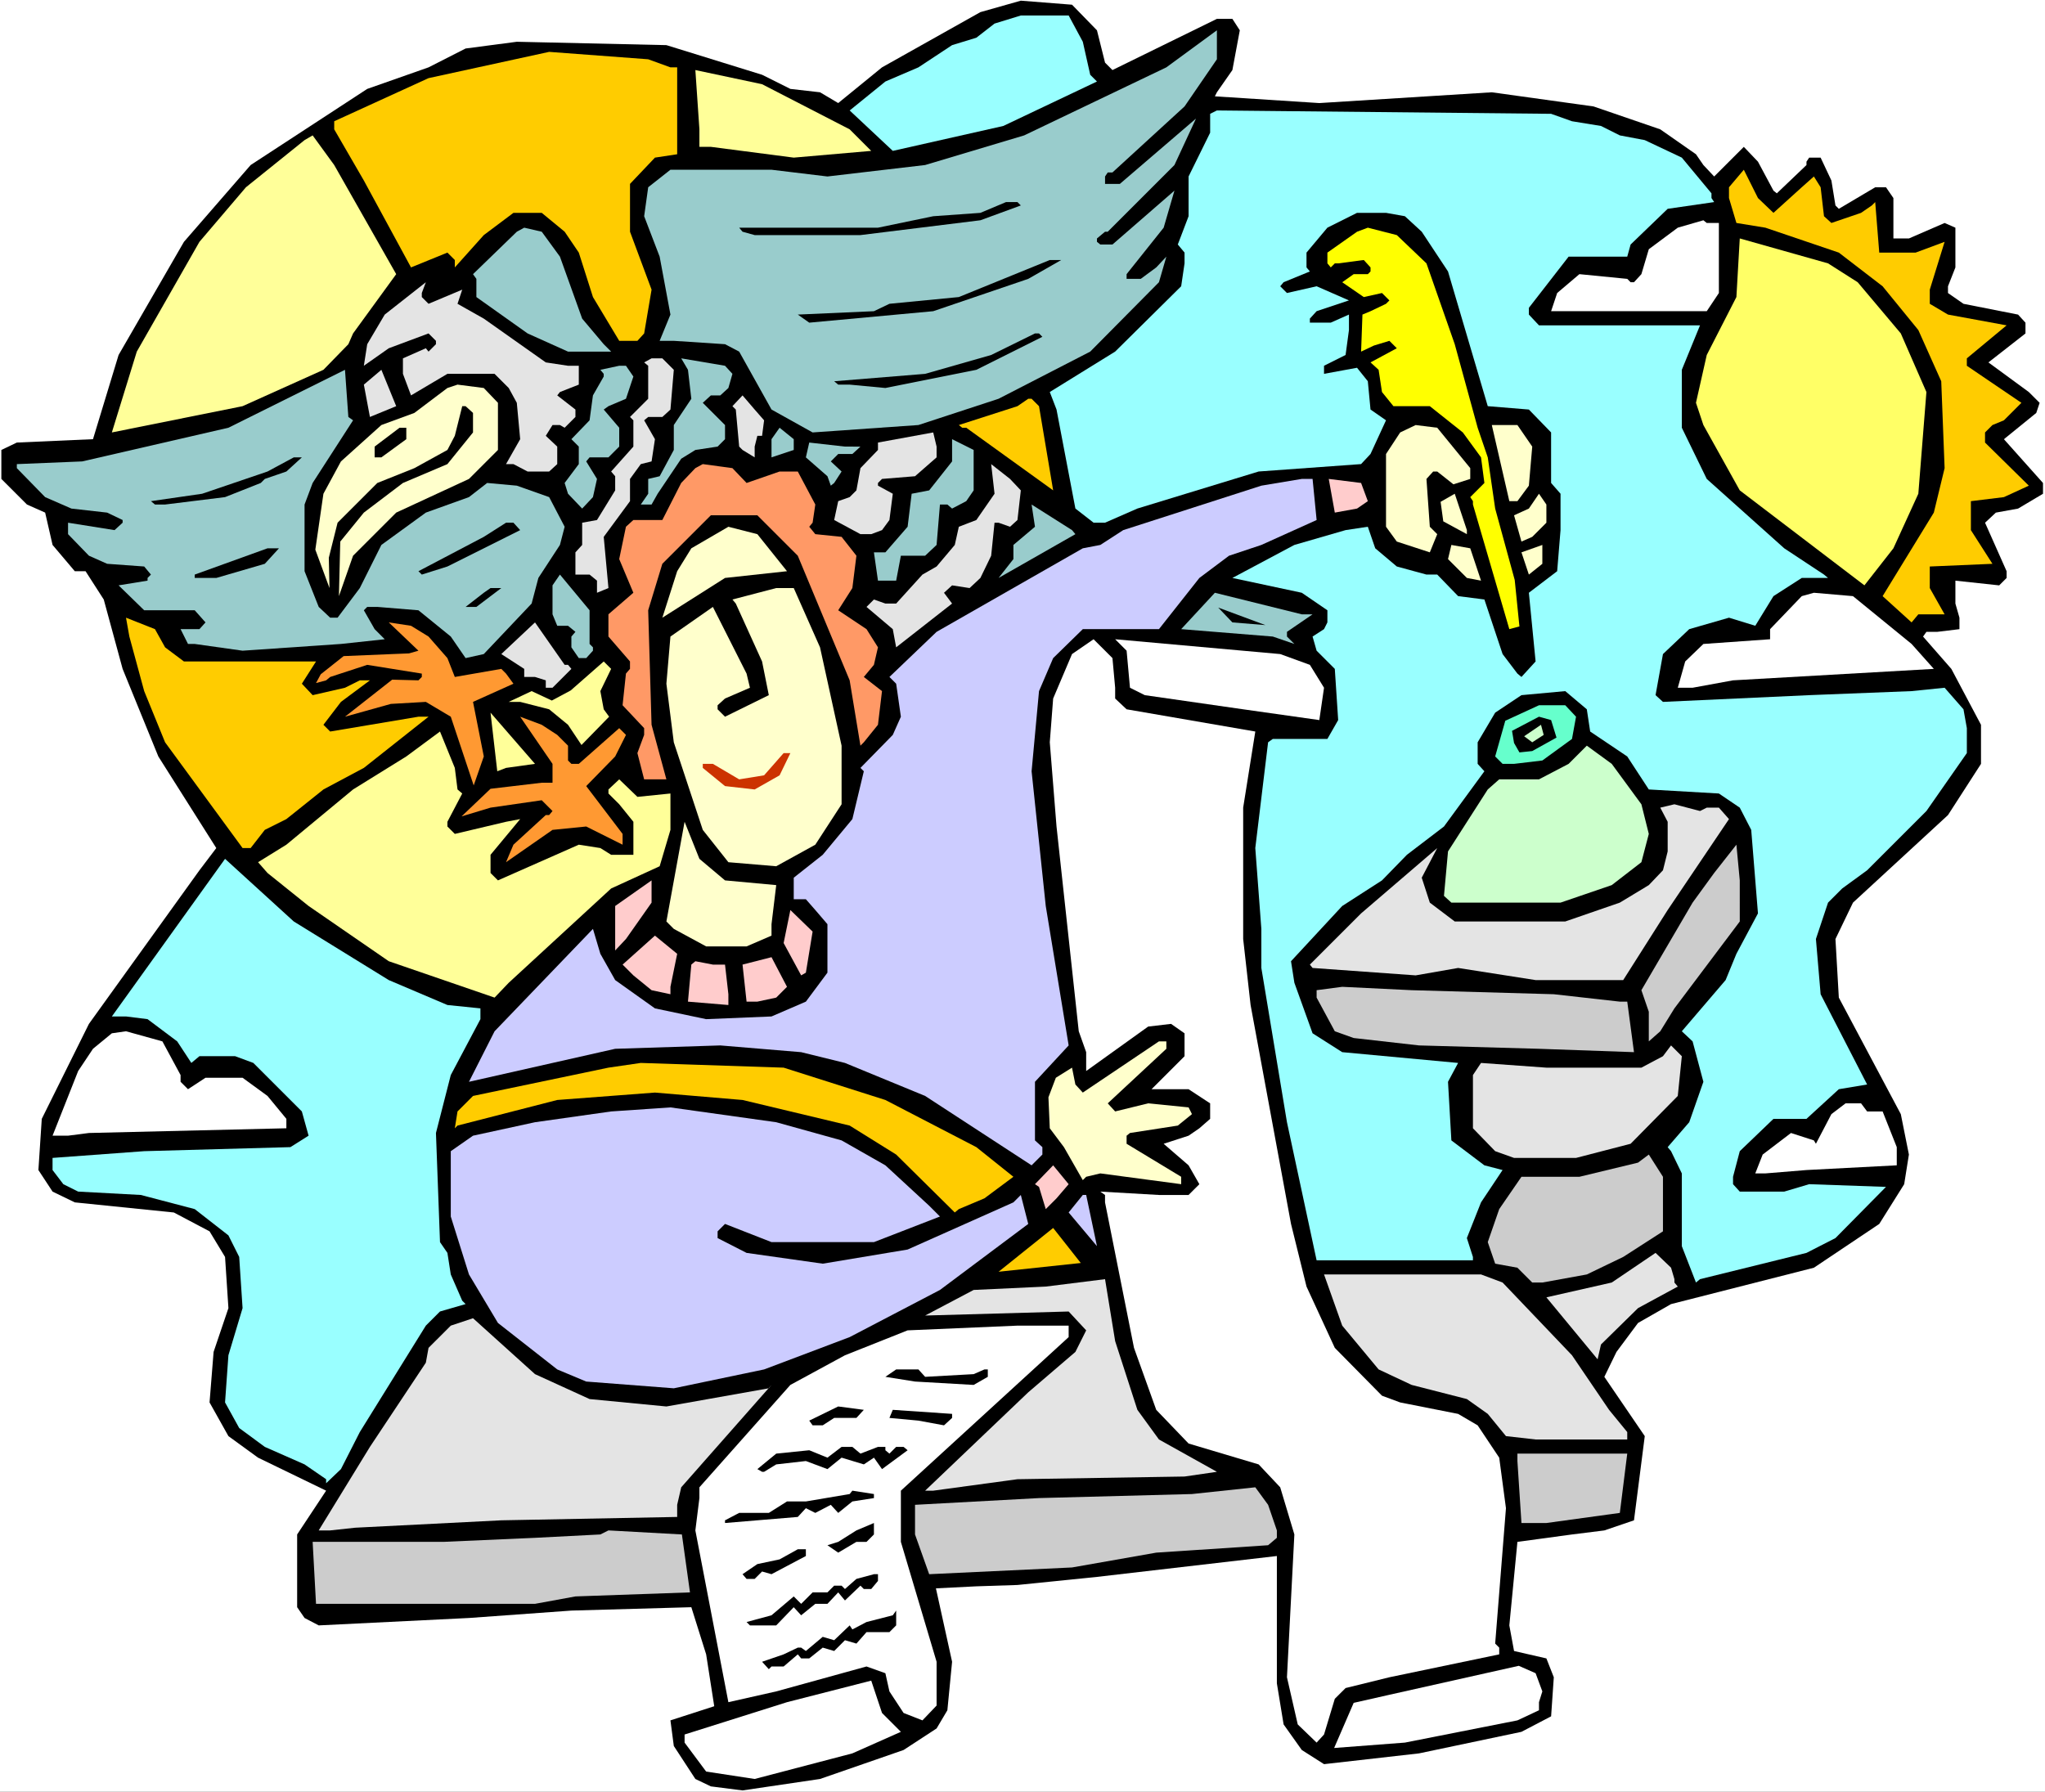
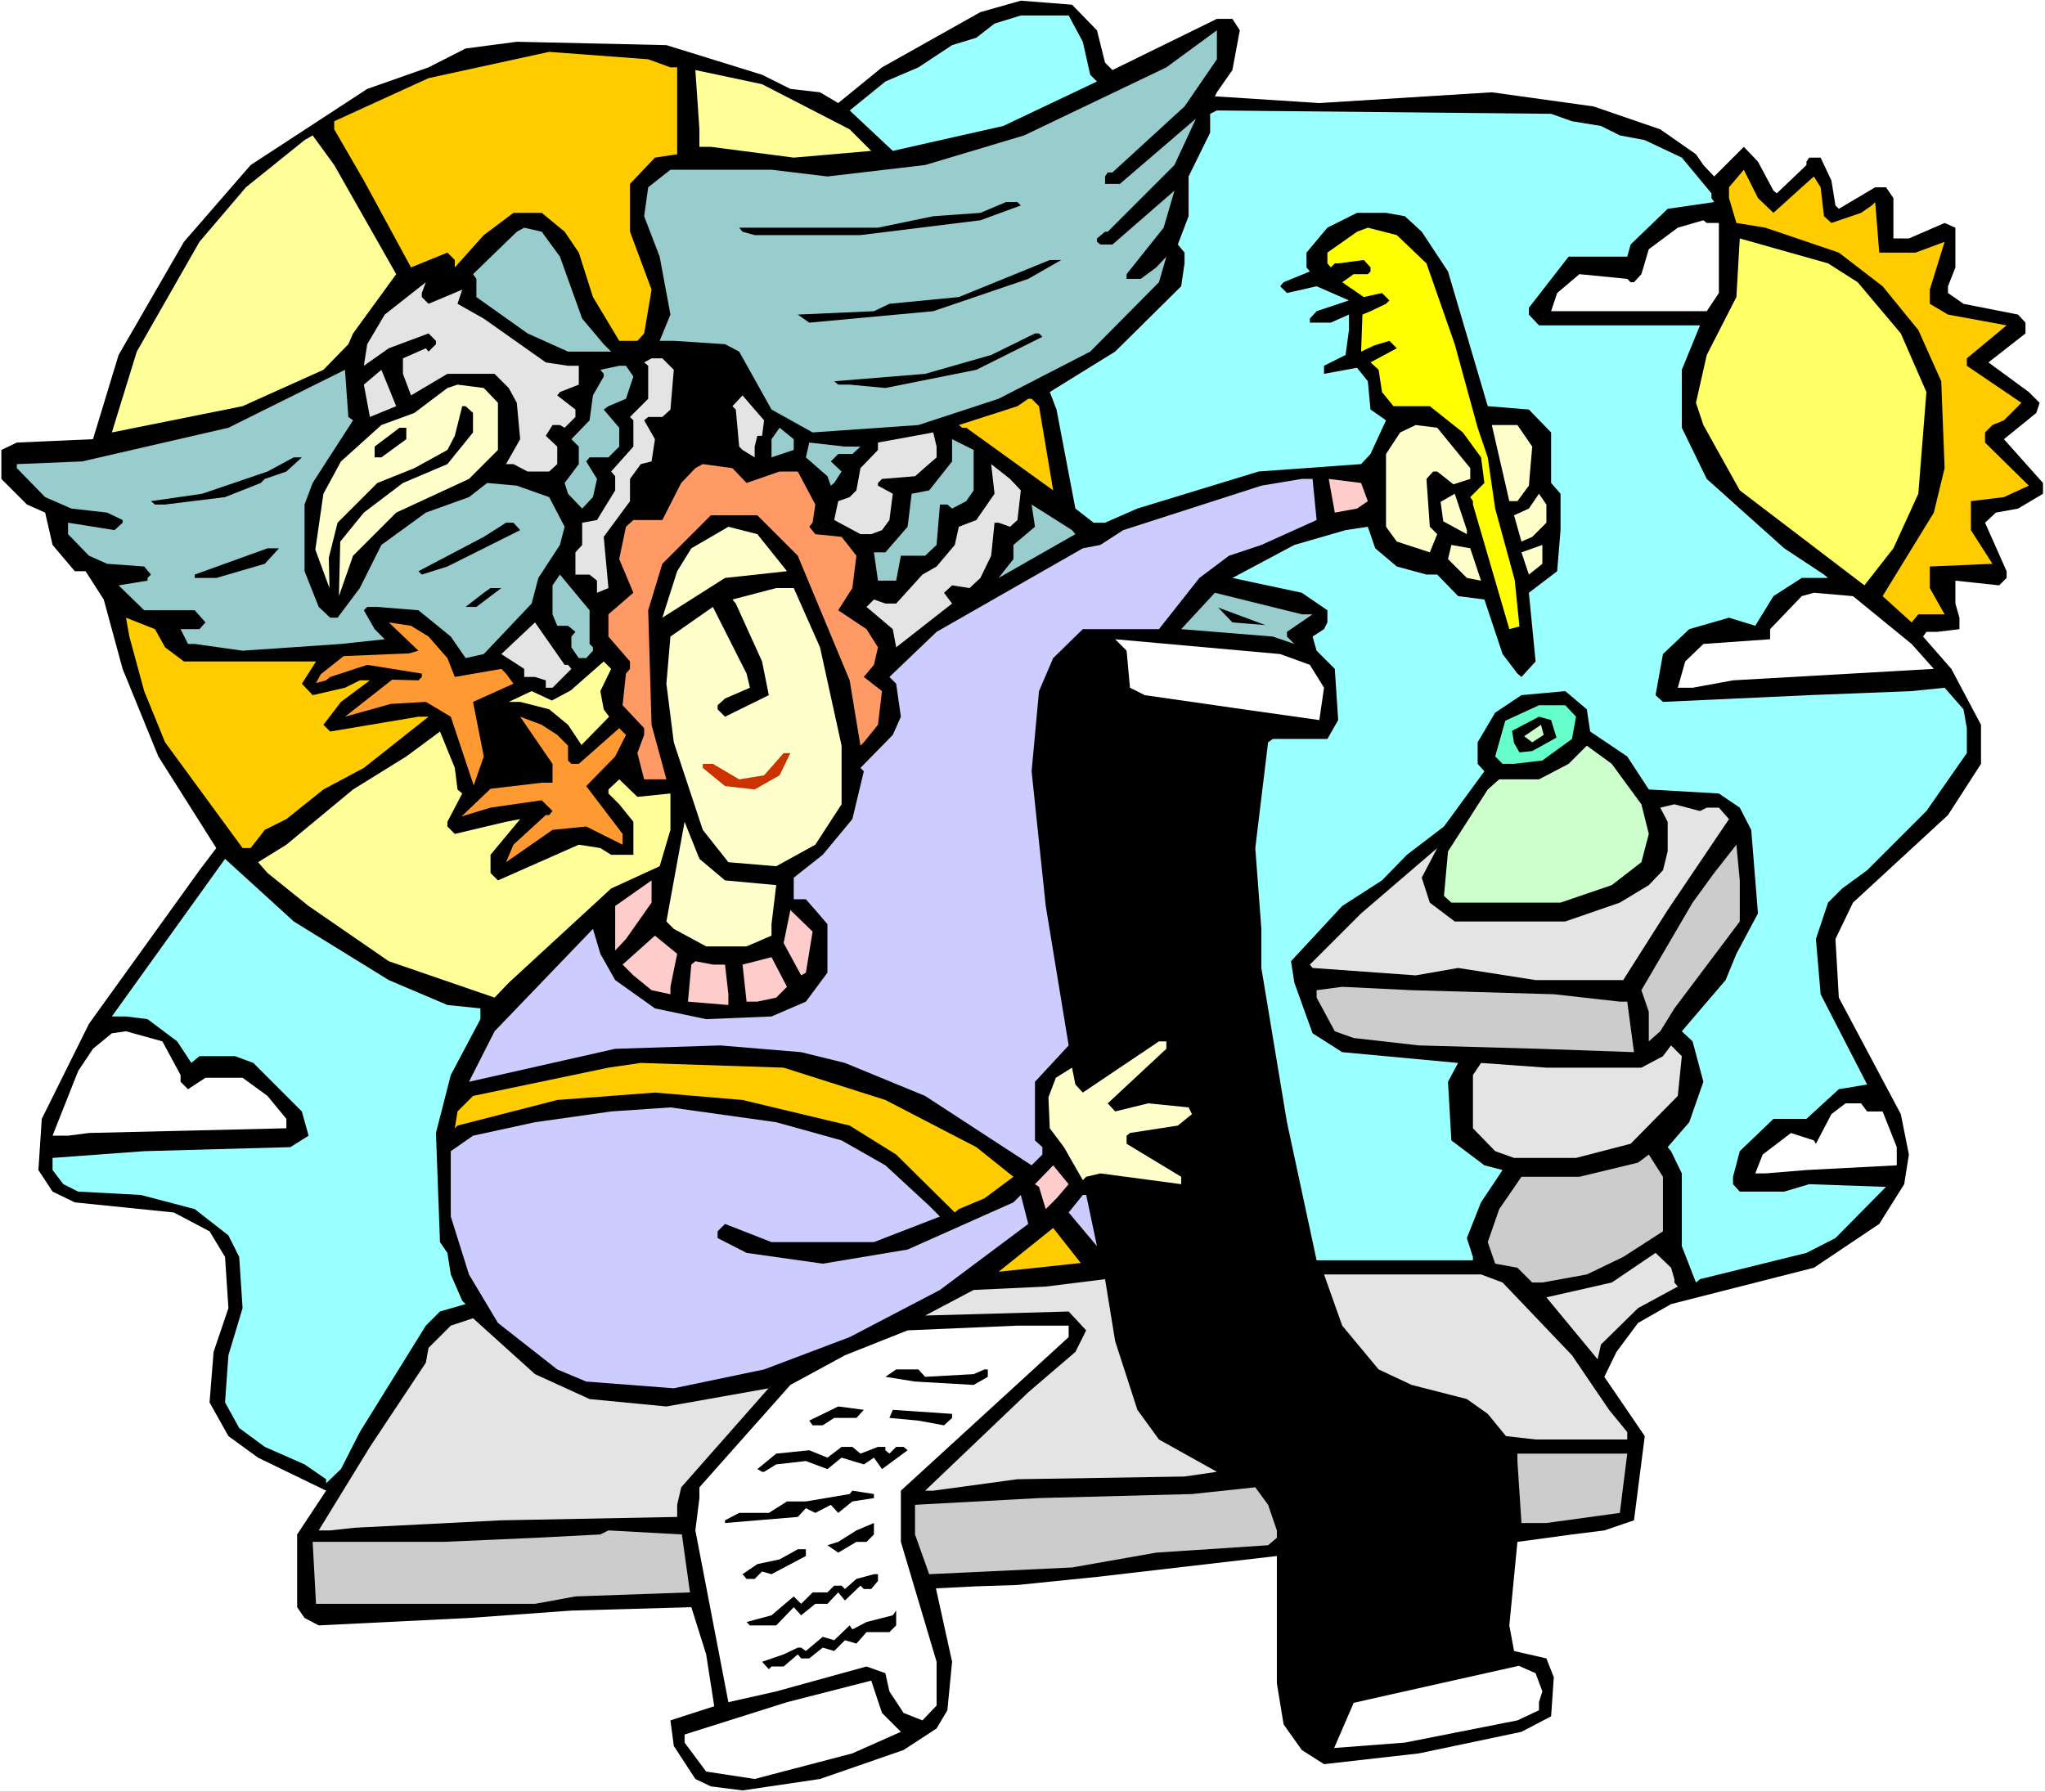
<svg xmlns="http://www.w3.org/2000/svg" xmlns:ns1="http://sodipodi.sourceforge.net/DTD/sodipodi-0.dtd" xmlns:ns2="http://www.inkscape.org/namespaces/inkscape" version="1.0" width="129.766mm" height="113.712mm" id="svg104" ns1:docname="John 14.wmf">
  <rect width="100%" height="100%" fill="#333333" stroke="none" />
  <ns1:namedview id="namedview104" pagecolor="#ffffff" bordercolor="#000000" borderopacity="0.25" ns2:showpageshadow="2" ns2:pageopacity="0.0" ns2:pagecheckerboard="0" ns2:deskcolor="#d1d1d1" ns2:document-units="mm" />
  <defs id="defs1">
    <pattern id="WMFhbasepattern" patternUnits="userSpaceOnUse" width="6" height="6" x="0" y="0" />
  </defs>
  <path style="fill:#ffffff;fill-opacity:1;fill-rule:evenodd;stroke:none" d="M 0,429.779 H 490.455 V 0 H 0 Z" id="path1" />
  <path style="fill:#000000;fill-opacity:1;fill-rule:evenodd;stroke:none" d="m 263.084,7.271 1.939,7.755 1.778,1.777 25.048,-12.279 h 3.717 l 1.778,2.747 -1.778,9.533 -3.717,5.332 -0.485,0.969 25.048,1.616 41.37,-2.585 24.402,3.393 15.998,5.493 8.565,5.978 1.778,2.585 2.586,2.747 7.11,-7.109 3.394,3.555 3.717,6.948 0.808,0.646 7.11,-6.786 v -0.808 l 0.646,-0.969 h 2.747 l 2.586,5.493 0.97,5.978 0.808,0.808 8.726,-5.17 h 2.586 l 1.778,2.585 v 9.694 h 3.717 l 8.565,-3.716 2.586,1.131 v 9.533 l -1.778,4.524 v 1.616 l 3.717,2.585 13.09,2.585 1.778,1.939 v 2.585 l -8.888,6.948 9.696,7.109 2.586,2.585 -0.808,2.424 -7.757,6.301 9.373,10.502 v 2.585 l -5.979,3.555 -5.333,0.969 -2.586,2.424 5.171,11.633 v 1.616 l -1.778,1.777 -10.504,-1.131 v 5.493 l 0.97,3.393 v 2.747 l -5.333,0.646 h -2.586 l -0.808,1.131 6.787,7.755 7.11,13.41 v 9.371 l -7.918,12.279 -22.786,21.004 -4.202,8.725 0.808,14.057 14.867,27.952 1.939,9.694 -1.131,7.109 -5.979,9.533 -15.675,10.502 -34.259,8.725 -7.918,4.524 -5.171,6.948 -2.909,5.978 9.696,14.218 -2.586,20.196 -7.11,2.424 -7.757,0.969 -13.09,1.777 -1.939,20.035 1.131,6.14 7.757,1.777 1.778,4.524 -0.646,9.371 -7.11,3.716 -24.563,5.17 -22.786,2.585 -5.333,-3.393 -4.363,-6.14 -1.616,-9.856 v -30.537 l -43.147,5.009 -19.069,1.939 -9.858,0.323 -9.696,0.485 3.878,17.611 -1.131,11.633 -2.586,4.362 -7.918,5.17 -20.038,6.948 -18.584,2.747 -7.595,-0.969 -3.717,-1.777 -5.171,-7.917 -0.808,-6.14 10.504,-3.393 -1.939,-12.441 -3.555,-11.31 -28.765,0.808 -24.563,1.777 -36.037,1.777 -3.394,-1.777 -1.778,-2.585 v -17.45 l 6.949,-10.502 -16.322,-7.917 -7.11,-5.17 -4.525,-8.079 0.97,-12.118 3.555,-10.502 -0.808,-12.279 -3.717,-6.14 -8.565,-4.524 -23.755,-2.424 -5.333,-2.585 -3.394,-5.17 0.808,-12.279 11.312,-22.782 26.502,-36.838 4.04,-5.332 -13.898,-21.974 -8.565,-21.004 -4.525,-16.642 -4.363,-6.786 H 17.938 l -5.333,-6.301 -1.778,-7.755 -4.363,-1.939 -6.141,-6.14 v -6.948 L 4.04,106.152 22.301,105.344 28.442,85.148 44.117,58.004 60.115,39.585 88.072,21.327 l 14.706,-5.17 8.888,-4.524 12.282,-1.616 35.875,0.808 22.947,7.109 6.787,3.393 7.11,0.808 4.363,2.585 10.504,-8.563 23.594,-13.249 9.696,-2.747 12.282,0.969 z" id="path2" />
  <path style="fill:#99ffff;fill-opacity:1;fill-rule:evenodd;stroke:none" d="m 259.691,10.017 1.778,7.917 1.616,1.616 -22.462,10.664 -26.502,5.978 -10.342,-9.694 8.565,-6.948 7.918,-3.393 8.08,-5.332 5.818,-1.777 4.363,-3.393 6.302,-1.939 h 11.474 z" id="path3" />
  <path style="fill:#99cccc;fill-opacity:1;fill-rule:evenodd;stroke:none" d="M 284.092,25.528 266.801,41.362 h -1.131 l -0.646,0.969 V 44.109 h 3.555 l 18.261,-15.672 -5.171,11.148 -15.998,15.996 h -0.646 l -1.939,1.616 v 0.808 l 0.808,0.646 h 2.909 l 14.867,-12.926 -2.586,8.886 -8.888,11.148 v 1.131 h 3.394 l 3.717,-2.747 2.424,-2.585 -1.778,6.14 -16.483,16.642 -21.978,11.31 -19.23,6.301 -25.371,1.777 -9.858,-5.493 -7.757,-13.895 -3.394,-1.777 -12.282,-0.808 h -3.394 l 2.586,-6.301 -2.586,-13.895 -3.717,-9.694 0.97,-6.948 5.333,-4.201 h 24.24 l 13.413,1.616 23.432,-2.747 23.755,-7.109 34.098,-16.319 12.12,-8.886 v 6.948 z" id="path4" />
  <path style="fill:#ffcc00;fill-opacity:1;fill-rule:evenodd;stroke:none" d="m 160.792,16.157 h 1.616 v 20.843 l -5.333,0.808 -5.979,6.301 v 11.472 l 5.171,13.895 -1.778,10.502 -1.616,1.777 h -4.363 l -6.302,-10.502 -3.394,-10.664 -3.394,-5.009 -5.494,-4.524 h -6.787 l -7.11,5.332 -6.949,7.755 V 62.366 l -1.778,-1.777 -8.726,3.555 -11.312,-20.843 -7.11,-12.279 v -1.939 l 22.624,-10.341 28.926,-6.301 23.755,1.777 z" id="path5" />
  <path style="fill:#ffff99;fill-opacity:1;fill-rule:evenodd;stroke:none" d="m 203.777,31.022 5.171,5.17 -18.584,1.616 -19.877,-2.585 h -2.747 v -4.201 l -0.97,-14.218 15.998,3.393 z" id="path6" />
  <path style="fill:#99ffff;fill-opacity:1;fill-rule:evenodd;stroke:none" d="m 377.012,29.083 6.949,1.131 4.525,2.262 5.979,1.131 8.888,4.201 7.11,8.563 v 1.131 l 0.646,0.969 -11.15,1.616 -8.888,8.563 -0.808,2.908 h -14.059 l -9.534,12.279 v 1.616 l 2.424,2.585 h 38.622 l -4.363,10.664 v 13.895 l 5.979,12.279 18.584,16.642 9.534,6.301 0.97,0.808 h -6.302 l -6.787,4.362 -4.363,7.109 -6.302,-1.939 -9.534,2.747 -6.302,5.978 -1.778,9.856 1.778,1.616 35.067,-1.616 24.563,-0.969 7.918,-0.808 4.525,5.17 0.808,4.524 v 5.978 l -9.696,13.895 -14.221,14.218 -5.979,4.362 -3.394,3.393 -2.909,8.725 1.131,13.249 11.15,21.651 1.939,1.939 -1.939,-1.939 -6.787,1.131 -7.757,7.109 h -7.918 l -8.08,7.755 -1.616,6.14 v 1.777 l 1.616,1.777 h 10.666 l 5.979,-1.777 18.422,0.646 -12.12,12.279 -6.949,3.555 -25.533,6.301 -0.97,0.808 -3.394,-8.725 v -17.45 l -2.586,-5.332 -0.808,-0.969 5.171,-5.978 3.394,-9.694 -2.586,-9.694 -2.586,-2.424 10.504,-12.279 2.586,-6.301 5.171,-9.694 -1.616,-20.035 -2.747,-5.332 -5.01,-3.393 -16.806,-0.969 -5.171,-7.917 -8.888,-5.978 -0.808,-5.332 -5.171,-4.362 -10.504,0.969 -6.302,4.201 -4.202,7.109 v 5.17 l 1.616,1.777 -9.696,13.249 -8.888,6.786 -5.979,6.14 -9.534,6.14 -12.282,13.249 0.808,5.17 4.363,12.118 7.11,4.524 27.795,2.585 -2.424,4.524 0.808,14.057 7.918,5.978 4.363,1.131 -5.171,7.755 -3.394,8.563 1.454,4.524 v 0.808 h -37.491 l -7.11,-33.122 -6.141,-37 v -9.371 l -1.454,-19.389 3.07,-25.367 1.131,-0.808 h 13.09 l 2.586,-4.524 -0.808,-12.279 -4.363,-4.362 -0.97,-3.393 2.747,-1.777 0.808,-1.616 v -2.908 l -6.141,-4.201 -16.645,-3.555 14.867,-7.917 12.282,-3.555 5.333,-0.808 1.778,5.17 5.171,4.362 7.11,1.939 h 2.586 l 5.01,5.17 6.302,0.808 4.363,13.087 3.555,4.686 0.97,0.808 3.394,-3.716 -1.616,-16.48 6.787,-5.17 0.808,-9.856 v -8.725 l -2.262,-2.585 v -12.118 l -5.333,-5.493 -9.858,-0.808 -9.534,-32.314 -6.302,-9.533 -4.04,-3.716 -4.525,-0.808 h -6.949 l -7.11,3.555 -5.01,5.978 v 3.555 l 0.808,0.969 -6.302,2.585 -0.808,0.969 1.616,1.616 7.11,-1.616 7.757,3.393 -7.757,2.585 -1.616,1.777 v 0.969 h 5.01 l 4.363,-1.939 v 3.716 l -0.808,5.978 -5.171,2.585 v 1.939 l 7.918,-1.454 2.586,3.231 0.646,6.786 3.717,2.585 -3.717,8.079 -2.262,2.424 -24.563,1.777 -29.088,8.886 -7.757,3.393 h -2.747 l -4.363,-3.393 -4.525,-23.751 -1.616,-4.201 15.675,-9.694 15.837,-15.672 0.808,-5.493 v -2.585 l -1.616,-1.939 2.586,-6.786 v -9.533 l 5.171,-10.502 v -4.524 l 1.616,-0.808 80.154,0.808 z" id="path7" />
  <path style="fill:#ffff99;fill-opacity:1;fill-rule:evenodd;stroke:none" d="M 95.021,65.759 84.678,79.978 83.547,82.563 77.568,88.703 58.176,97.427 26.826,103.729 32.805,84.34 47.834,58.004 58.984,44.917 73.043,33.607 l 1.939,-1.131 5.171,7.109 z" id="path8" />
  <path style="fill:#ffcc00;fill-opacity:1;fill-rule:evenodd;stroke:none" d="m 425.331,51.056 6.787,-6.14 2.909,-2.585 1.616,2.585 0.808,6.948 1.778,1.616 7.11,-2.424 2.586,-1.777 0.808,-0.808 0.97,12.118 h 8.726 l 6.949,-2.585 -3.555,11.472 v 3.393 l 4.363,2.585 14.059,2.585 -8.565,7.109 -0.97,0.808 v 1.777 l 13.09,8.886 -4.202,4.201 -2.747,1.131 -1.778,1.777 v 2.424 l 10.504,10.341 -5.979,2.747 -7.918,0.969 v 6.948 l 5.171,8.079 -15.029,0.646 v 5.17 l 3.555,6.301 h -6.302 l -1.616,1.939 -6.949,-6.301 12.282,-20.035 2.586,-10.664 -0.808,-20.843 -5.494,-12.279 -8.565,-10.502 -10.504,-8.079 -17.614,-5.978 -6.949,-1.131 -1.778,-5.978 v -2.585 l 3.555,-4.201 3.394,6.786 z" id="path9" />
  <path style="fill:#000000;fill-opacity:1;fill-rule:evenodd;stroke:none" d="m 244.824,49.279 -9.696,3.555 -28.765,3.555 H 180.992 l -2.909,-0.808 -0.808,-0.969 h 33.29 l 13.251,-2.747 11.312,-0.808 6.141,-2.585 h 2.747 z" id="path10" />
  <path style="fill:#ffffff;fill-opacity:1;fill-rule:evenodd;stroke:none" d="m 412.241,53.48 v 16.803 l -2.909,4.362 h -37.33 l 1.454,-4.362 5.333,-4.524 11.474,1.131 0.808,0.808 h 0.808 l 1.778,-1.939 1.778,-5.978 6.949,-5.17 6.141,-1.777 0.808,0.646 z" id="path11" />
  <path style="fill:#99cccc;fill-opacity:1;fill-rule:evenodd;stroke:none" d="m 134.289,61.559 5.333,14.865 5.171,6.14 1.778,1.777 h -10.342 l -9.696,-4.362 -12.282,-8.725 v -4.362 l -0.808,-1.131 10.504,-10.179 1.778,-0.969 4.202,0.969 z" id="path12" />
  <path style="fill:#ffff00;fill-opacity:1;fill-rule:evenodd;stroke:none" d="m 342.107,63.174 6.787,19.389 5.494,20.035 2.424,7.109 1.778,12.279 4.686,17.127 1.131,11.148 -2.424,0.646 -8.726,-29.891 v -0.808 l -0.646,-0.969 3.394,-3.393 -0.808,-6.14 -4.363,-5.978 -7.918,-6.301 h -8.726 l -2.747,-3.393 -0.808,-5.332 -1.939,-1.777 6.302,-3.393 -1.778,-1.777 -3.717,1.131 -3.07,1.454 0.323,-8.886 1.939,-0.808 3.717,-1.777 0.808,-0.808 -1.778,-1.777 -4.363,0.969 -5.171,-3.555 2.747,-1.939 h 3.394 l 0.646,-0.646 v -0.969 l -1.616,-1.777 -6.141,0.808 h -0.808 l -0.97,0.969 -0.808,-0.969 v -2.585 l 7.11,-5.009 2.586,-0.969 6.949,1.777 z" id="path13" />
  <path style="fill:#ffff66;fill-opacity:1;fill-rule:evenodd;stroke:none" d="m 445.531,67.698 10.342,12.279 6.141,14.057 -1.939,24.397 -5.979,13.087 -6.949,8.886 -29.896,-22.782 -8.726,-15.672 -1.778,-5.332 2.586,-11.472 7.11,-13.895 0.808,-14.057 21.17,5.978 z" id="path14" />
  <path style="fill:#000000;fill-opacity:1;fill-rule:evenodd;stroke:none" d="m 246.601,66.89 -22.786,7.755 -29.734,2.747 -2.747,-1.939 18.261,-0.808 3.717,-1.777 16.645,-1.616 21.816,-8.886 h 2.747 z" id="path15" />
  <path style="fill:#e4e4e4;fill-opacity:1;fill-rule:evenodd;stroke:none" d="m 101.161,71.253 1.616,1.616 8.08,-3.393 -1.131,3.393 6.302,3.555 14.867,10.502 5.333,0.808 h 2.586 v 4.524 l -4.525,1.777 -0.646,0.808 4.363,3.393 v 1.777 l -2.586,2.585 -1.131,-0.646 h -1.778 l -1.616,2.585 2.747,2.585 v 4.201 l -1.939,1.777 h -5.171 l -3.394,-1.777 h -1.778 l 3.394,-5.978 -0.808,-8.725 -1.939,-3.555 -3.394,-3.393 h -11.312 l -8.726,5.17 -1.939,-5.17 v -3.716 l 5.494,-2.424 0.646,0.808 1.778,-1.777 v -0.808 l -1.778,-1.777 -9.534,3.555 -5.979,4.201 0.808,-5.17 4.202,-7.109 9.858,-7.755 -0.97,2.585 z" id="path16" />
  <path style="fill:#000000;fill-opacity:1;fill-rule:evenodd;stroke:none" d="m 249.995,80.786 -15.837,7.917 -21.816,4.362 -8.565,-0.808 h -2.747 l -0.97,-0.808 21.816,-1.777 15.837,-4.524 10.504,-5.17 h 0.97 z" id="path17" />
  <path style="fill:#e4e4e4;fill-opacity:1;fill-rule:evenodd;stroke:none" d="m 161.6,88.703 -0.808,9.533 -1.939,1.777 h -3.394 l -0.97,0.808 2.586,4.524 -0.808,5.332 -2.586,0.646 -2.586,3.555 v 5.332 l -6.302,8.563 1.131,12.279 -2.747,1.131 v -2.908 l -1.778,-1.454 h -3.394 v -5.332 l 1.616,-1.777 v -5.332 l 3.555,-0.646 4.363,-7.109 v -3.393 l -0.97,-1.131 5.333,-5.978 v -6.301 l -0.808,-0.808 4.363,-4.362 v -7.917 l -0.97,-0.808 1.778,-0.969 h 2.586 z" id="path18" />
-   <path style="fill:#99cccc;fill-opacity:1;fill-rule:evenodd;stroke:none" d="m 175.659,89.672 -0.97,3.393 -1.939,1.777 h -2.262 l -1.939,1.777 5.333,5.332 v 3.393 l -1.778,1.777 -5.333,0.808 -3.394,2.1 -5.656,8.402 -1.454,2.585 h -2.586 l 1.778,-2.585 v -3.555 l 2.747,-0.646 3.394,-6.301 v -5.978 l 4.202,-6.301 -0.808,-6.948 -1.616,-2.747 10.504,1.777 z" id="path19" />
  <path style="fill:#99cccc;fill-opacity:1;fill-rule:evenodd;stroke:none" d="m 151.904,90.318 -1.778,5.332 -4.202,1.777 -1.131,0.808 3.717,4.362 v 4.524 l -2.586,2.585 h -4.525 l -0.808,0.969 2.586,4.201 -0.97,4.362 -2.586,2.747 -3.394,-3.555 -0.808,-2.585 3.394,-4.524 v -4.201 l -1.778,-1.777 4.363,-4.524 0.808,-5.978 2.586,-4.524 v -0.646 l -0.808,-0.969 4.525,-0.969 h 1.616 z" id="path20" />
  <path style="fill:#99cccc;fill-opacity:1;fill-rule:evenodd;stroke:none" d="m 84.678,100.82 -9.696,15.026 -1.939,5.17 v 15.996 l 3.394,8.563 2.747,2.585 h 1.778 l 5.333,-7.109 5.171,-10.341 10.666,-7.755 10.342,-3.716 4.363,-3.393 7.11,0.646 7.757,2.747 3.717,7.109 -1.131,4.362 -5.171,7.917 -1.616,6.14 -11.474,12.118 -4.363,0.969 -3.555,-5.17 -7.757,-6.301 -9.858,-0.808 H 88.072 l -0.808,0.808 2.586,4.524 2.424,2.424 -10.504,1.131 -23.594,1.616 -11.474,-1.616 h -1.616 l -1.778,-3.555 h 4.525 l 1.454,-1.616 -2.586,-2.908 H 34.582 l -6.141,-5.978 6.949,-1.131 v -0.646 l 0.808,-0.808 -1.616,-1.939 -8.888,-0.646 -4.363,-1.939 -5.01,-5.17 v -2.747 l 11.15,1.777 1.939,-1.777 v -0.646 l -3.717,-1.777 -8.565,-0.969 -6.302,-2.747 -6.787,-6.948 v -0.969 l 15.675,-0.646 35.067,-8.079 27.957,-13.895 0.808,11.31 z" id="path21" />
  <path style="fill:#e4e4e4;fill-opacity:1;fill-rule:evenodd;stroke:none" d="m 88.718,100.012 -1.454,-7.755 4.202,-3.555 3.555,8.725 z" id="path22" />
  <path style="fill:#ffffcc;fill-opacity:1;fill-rule:evenodd;stroke:none" d="m 119.422,96.619 v 11.31 l -6.949,6.948 -17.453,8.079 -10.342,10.341 -3.394,9.694 0.323,-13.087 5.656,-6.948 9.373,-7.109 10.666,-4.524 6.141,-7.594 v -4.686 l -1.778,-1.616 h -0.808 l -1.778,7.109 -1.778,3.393 -7.918,4.362 -8.888,3.555 -9.534,9.533 -2.101,8.402 0.162,7.271 -3.394,-9.21 1.939,-13.41 4.202,-7.755 9.696,-8.725 7.918,-2.908 7.918,-5.978 2.424,-0.808 6.302,0.808 z" id="path23" />
-   <path style="fill:#e4e4e4;fill-opacity:1;fill-rule:evenodd;stroke:none" d="m 183.254,100.82 -0.485,3.716 h -1.131 l -0.646,2.585 v 2.585 l -2.909,-1.777 -0.808,-0.808 -0.808,-8.886 -0.808,-0.808 2.424,-2.585 2.909,3.393 z" id="path24" />
+   <path style="fill:#e4e4e4;fill-opacity:1;fill-rule:evenodd;stroke:none" d="m 183.254,100.82 -0.485,3.716 h -1.131 l -0.646,2.585 v 2.585 l -2.909,-1.777 -0.808,-0.808 -0.808,-8.886 -0.808,-0.808 2.424,-2.585 2.909,3.393 " id="path24" />
  <path style="fill:#ffcc00;fill-opacity:1;fill-rule:evenodd;stroke:none" d="m 249.187,97.427 3.394,20.196 -20.846,-15.026 h -0.97 l -0.808,-0.646 14.059,-4.524 2.586,-1.777 h 0.808 z" id="path25" />
  <path style="fill:#ffffcc;fill-opacity:1;fill-rule:evenodd;stroke:none" d="m 352.611,112.292 v 2.585 l -4.04,1.293 -3.878,-3.07 h -0.97 l -1.616,1.777 0.808,11.472 1.778,1.777 -1.778,4.362 -7.918,-2.585 -2.586,-3.555 V 108.899 l 3.394,-5.17 3.717,-1.777 5.171,0.646 z" id="path26" />
  <path style="fill:#ffffcc;fill-opacity:1;fill-rule:evenodd;stroke:none" d="m 367.478,107.122 -0.808,9.371 -2.747,3.716 h -1.939 L 357.782,101.951 h 6.141 z" id="path27" />
  <path style="fill:#000000;fill-opacity:1;fill-rule:evenodd;stroke:none" d="m 97.445,105.344 -5.979,4.362 h -1.616 v -2.585 l 5.979,-4.524 h 1.616 z" id="path28" />
  <path style="fill:#99cccc;fill-opacity:1;fill-rule:evenodd;stroke:none" d="m 190.365,107.929 -5.333,1.777 v -4.362 l 1.939,-2.747 3.394,2.747 z" id="path29" />
  <path style="fill:#e4e4e4;fill-opacity:1;fill-rule:evenodd;stroke:none" d="m 224.624,109.707 -5.171,4.524 -7.918,0.646 -0.97,0.969 v 0.646 l 3.555,1.939 -0.808,6.301 -1.778,2.424 -2.586,0.969 h -2.586 l -6.302,-3.393 0.97,-4.524 2.747,-0.969 1.616,-1.616 0.97,-5.332 4.202,-4.362 v -1.777 l 13.251,-2.424 0.808,3.393 z" id="path30" />
  <path style="fill:#99cccc;fill-opacity:1;fill-rule:evenodd;stroke:none" d="m 233.512,117.624 -1.778,2.585 -3.394,1.777 -1.131,-0.969 h -1.778 l -0.808,9.694 -2.747,2.585 h -5.818 l -1.131,5.978 h -4.363 l -0.97,-6.786 h 2.747 l 5.333,-6.14 0.97,-7.917 4.202,-0.808 5.494,-6.948 v -5.332 l 5.171,2.585 z" id="path31" />
  <path style="fill:#99cccc;fill-opacity:1;fill-rule:evenodd;stroke:none" d="m 206.363,107.122 -1.939,1.777 h -3.394 l -1.778,1.777 2.586,2.424 -1.778,2.747 -0.808,0.646 -0.808,-2.262 -5.171,-4.524 0.808,-3.555 8.565,0.969 z" id="path32" />
  <path style="fill:#000000;fill-opacity:1;fill-rule:evenodd;stroke:none" d="m 68.68,113.1 -5.171,1.777 -0.97,0.969 -8.565,3.393 -14.382,1.777 h -2.424 l -0.97,-0.808 12.282,-1.777 15.675,-5.332 6.302,-3.393 h 1.939 z" id="path33" />
  <path style="fill:#ff9966;fill-opacity:1;fill-rule:evenodd;stroke:none" d="m 179.053,115.846 7.918,-2.747 h 4.363 l 4.202,7.917 -0.646,4.362 -0.808,0.969 1.454,1.777 6.302,0.646 3.555,4.524 -0.97,7.755 -3.394,5.332 6.787,4.524 2.747,4.362 -0.97,4.201 -2.424,2.908 4.363,3.393 -0.97,8.079 -3.394,4.201 -0.808,0.808 -2.586,-15.672 -12.443,-29.891 -9.696,-9.694 h -11.15 l -11.635,11.633 -3.394,11.148 0.808,27.467 3.555,13.087 h -5.333 l -1.616,-6.301 1.616,-4.362 v -1.616 l -5.171,-5.493 0.808,-7.594 0.97,-1.131 v -1.777 l -5.171,-5.978 v -5.332 l 5.979,-5.17 -3.394,-8.079 1.616,-7.755 1.778,-1.616 h 6.949 l 4.525,-8.886 3.394,-3.555 1.778,-0.969 7.11,0.969 z" id="path34" />
  <path style="fill:#e4e4e4;fill-opacity:1;fill-rule:evenodd;stroke:none" d="m 244.824,117.624 -0.808,7.109 -1.778,1.616 -2.747,-0.969 h -0.97 l -0.808,7.917 -2.586,5.332 -2.586,2.424 -4.202,-0.646 -1.939,1.777 1.939,2.585 -13.413,10.502 -0.808,-4.362 -6.302,-5.332 1.778,-1.777 2.747,0.969 h 2.586 l 6.302,-6.948 3.394,-1.939 4.363,-5.17 0.97,-4.362 4.202,-1.616 4.363,-6.301 -0.808,-7.109 4.525,3.555 z" id="path35" />
  <path style="fill:#ccccff;fill-opacity:1;fill-rule:evenodd;stroke:none" d="m 315.766,124.733 -13.251,5.978 -7.757,2.585 -7.11,5.332 -9.696,12.279 h -18.261 l -7.11,6.948 -3.394,7.917 -1.778,19.227 3.394,32.314 5.494,33.445 -8.08,8.725 v 14.057 l 1.778,1.616 v 1.777 l -2.586,2.585 -25.533,-16.642 -19.23,-7.917 -10.504,-2.585 -19.392,-1.616 -25.21,0.808 -35.067,7.917 6.141,-12.118 23.594,-24.559 1.778,5.978 3.555,6.301 9.534,6.786 12.282,2.585 15.675,-0.646 8.242,-3.555 5.171,-6.948 V 221.675 l -2.909,-3.393 -2.262,-2.585 h -2.909 v -5.17 l 6.949,-5.493 7.11,-8.563 2.747,-11.472 -0.808,-0.808 7.757,-7.917 1.939,-4.362 -1.131,-7.917 -1.616,-1.616 11.312,-10.825 35.067,-20.035 4.202,-0.808 5.494,-3.555 33.128,-10.664 9.696,-1.616 h 2.586 z" id="path36" />
  <path style="fill:#ffcccc;fill-opacity:1;fill-rule:evenodd;stroke:none" d="m 328.048,120.209 -2.586,1.777 -5.333,0.969 -1.454,-8.079 7.757,0.969 z" id="path37" />
  <path style="fill:#ffffcc;fill-opacity:1;fill-rule:evenodd;stroke:none" d="m 351.803,128.126 -5.656,-3.07 -0.646,-4.686 3.394,-1.939 2.909,8.725 z" id="path38" />
  <path style="fill:#ffffcc;fill-opacity:1;fill-rule:evenodd;stroke:none" d="m 370.872,125.379 -3.394,3.393 -2.586,1.131 -1.778,-6.301 3.555,-1.616 2.424,-3.555 1.778,2.585 z" id="path39" />
  <path style="fill:#99cccc;fill-opacity:1;fill-rule:evenodd;stroke:none" d="m 257.913,128.126 -18.422,10.502 3.555,-4.524 v -3.393 l 5.171,-4.362 -0.808,-5.332 9.696,6.14 z" id="path40" />
  <path style="fill:#000000;fill-opacity:1;fill-rule:evenodd;stroke:none" d="m 124.755,127.156 -17.453,8.725 -6.141,1.939 -0.808,-0.808 15.675,-8.24 5.333,-3.393 h 1.778 z" id="path41" />
  <path style="fill:#ffffcc;fill-opacity:1;fill-rule:evenodd;stroke:none" d="m 188.749,137.012 -14.867,1.616 -15.029,9.533 3.555,-11.148 3.394,-5.493 8.888,-5.17 6.949,1.777 z" id="path42" />
  <path style="fill:#ffffcc;fill-opacity:1;fill-rule:evenodd;stroke:none" d="m 352.611,131.519 2.586,7.755 -3.394,-0.646 -4.525,-4.524 0.808,-3.393 z" id="path43" />
  <path style="fill:#ffffcc;fill-opacity:1;fill-rule:evenodd;stroke:none" d="m 366.67,137.82 -1.778,-5.332 5.01,-1.777 v 4.524 z" id="path44" />
  <path style="fill:#000000;fill-opacity:1;fill-rule:evenodd;stroke:none" d="m 63.509,135.235 -11.635,3.393 h -5.171 v -0.808 l 17.453,-6.301 h 2.747 z" id="path45" />
  <path style="fill:#99cccc;fill-opacity:1;fill-rule:evenodd;stroke:none" d="m 141.4,154.462 0.808,0.808 v 0.808 l -1.616,1.777 h -1.778 l -1.778,-2.585 v -2.585 l 0.97,-1.131 -1.778,-1.454 h -2.586 l -1.131,-2.747 v -6.948 l 1.778,-2.585 7.11,8.563 z" id="path46" />
  <path style="fill:#000000;fill-opacity:1;fill-rule:evenodd;stroke:none" d="m 114.251,145.576 h -2.586 l 4.363,-3.393 1.616,-1.131 h 2.586 z" id="path47" />
  <path style="fill:#ffffcc;fill-opacity:1;fill-rule:evenodd;stroke:none" d="m 196.667,155.27 5.171,23.589 v 14.057 l -6.302,9.694 -9.373,5.17 -11.474,-0.969 -6.141,-7.755 -6.949,-21.004 -1.778,-14.057 0.97,-11.31 10.181,-7.109 8.08,15.996 0.808,3.393 -5.979,2.585 -1.778,1.616 v 0.969 l 1.778,1.777 10.504,-5.17 -1.616,-8.079 -6.302,-13.895 -0.808,-0.969 10.504,-2.747 h 4.202 z" id="path48" />
  <path style="fill:#99cccc;fill-opacity:1;fill-rule:evenodd;stroke:none" d="m 314.796,147.353 -6.141,4.201 v 1.131 l 1.778,1.777 -5.171,-1.777 -21.978,-1.777 8.08,-8.725 20.846,5.17 z" id="path49" />
  <path style="fill:#ffffff;fill-opacity:1;fill-rule:evenodd;stroke:none" d="m 458.459,154.462 5.333,5.978 -48.157,2.747 -9.696,1.777 h -3.555 l 1.778,-6.301 4.363,-4.201 15.998,-1.131 v -2.424 l 7.595,-7.917 2.909,-0.808 9.373,0.808 z" id="path50" />
  <path style="fill:#000000;fill-opacity:1;fill-rule:evenodd;stroke:none" d="m 295.566,149.292 -3.394,-3.555 11.312,4.201 z" id="path51" />
  <path style="fill:#ffcc00;fill-opacity:1;fill-rule:evenodd;stroke:none" d="m 39.592,155.27 4.525,3.393 h 31.674 l -3.394,5.332 2.586,2.747 7.757,-1.777 3.555,-1.777 H 88.718 l -6.949,5.17 -4.202,5.493 1.616,1.616 21.17,-3.555 h 2.424 l -15.514,12.279 -9.696,5.17 -8.888,7.109 -5.171,2.585 -3.394,4.362 h -1.939 l -18.584,-25.367 -5.01,-12.279 -3.555,-13.087 -0.808,-4.524 6.949,2.747 z" id="path52" />
  <path style="fill:#ff9932;fill-opacity:1;fill-rule:evenodd;stroke:none" d="m 102.777,152.685 4.525,5.17 1.778,4.524 11.15,-1.939 1.131,1.131 1.778,2.424 -9.696,4.362 2.586,13.087 -2.424,6.948 -5.494,-16.48 -5.979,-3.555 -8.403,0.485 -10.989,3.07 11.312,-8.886 6.302,0.162 0.808,-0.808 v -0.808 l -13.09,-2.1 -8.888,2.908 -0.97,0.808 -2.424,0.646 1.131,-2.1 5.494,-4.362 11.635,-0.485 4.04,-0.162 2.262,-0.646 -7.11,-6.786 5.333,0.808 z" id="path53" />
  <path style="fill:#e4e4e4;fill-opacity:1;fill-rule:evenodd;stroke:none" d="m 136.229,159.471 0.808,0.969 -4.525,4.524 h -1.616 v -1.777 l -2.586,-0.808 h -2.586 v -1.939 l -5.494,-3.555 8.08,-7.594 7.11,10.179 z" id="path54" />
-   <path style="fill:#ffffff;fill-opacity:1;fill-rule:evenodd;stroke:none" d="m 267.448,164.964 v 2.585 l 2.747,2.585 30.866,5.332 -2.909,18.258 v 31.506 l 1.778,15.834 9.696,52.511 3.717,15.026 6.787,14.703 11.312,11.472 4.363,1.616 13.898,2.747 4.686,2.747 5.171,7.755 1.616,12.118 -2.586,32.476 0.97,0.969 v 1.616 l -26.341,5.493 -10.504,2.585 -2.586,2.585 -2.586,8.563 -1.778,1.939 -4.525,-4.362 -2.586,-11.31 1.778,-34.253 -3.394,-11.31 -5.171,-5.493 -16.806,-5.009 -7.757,-8.079 -5.333,-14.865 -6.949,-34.899 v -1.777 l -1.131,-0.808 14.059,0.808 h 7.11 l 2.586,-2.585 -2.586,-4.524 -5.979,-5.17 5.979,-1.939 2.586,-1.777 2.586,-2.262 v -3.716 l -5.171,-3.393 h -8.888 l 7.918,-7.917 v -5.493 l -3.232,-2.262 -5.494,0.646 -14.867,10.664 V 252.374 l -1.778,-5.009 -5.333,-49.118 -1.616,-20.196 0.808,-10.502 4.525,-10.664 5.171,-3.555 4.525,4.524 z" id="path55" />
  <path style="fill:#ffffff;fill-opacity:1;fill-rule:evenodd;stroke:none" d="m 314.15,159.471 3.394,5.493 -1.131,7.755 -18.261,-2.585 -23.594,-3.393 -3.555,-1.777 -0.808,-8.886 -2.747,-2.747 39.592,3.555 z" id="path56" />
  <path style="fill:#ffff99;fill-opacity:1;fill-rule:evenodd;stroke:none" d="m 143.985,165.772 0.808,4.362 1.293,1.777 -6.626,6.786 -3.232,-4.847 -4.525,-3.716 -6.949,-1.777 h -2.747 l 5.494,-2.585 4.848,2.262 4.525,-2.424 7.918,-6.948 1.778,1.777 z" id="path57" />
  <path style="fill:#66ffcc;fill-opacity:1;fill-rule:evenodd;stroke:none" d="m 377.982,171.912 -0.97,5.332 -7.11,5.17 -6.787,0.808 h -2.747 l -1.778,-1.777 2.424,-8.563 8.08,-3.716 h 6.302 z" id="path58" />
-   <path style="fill:#ffff99;fill-opacity:1;fill-rule:evenodd;stroke:none" d="m 121.361,184.191 -2.101,0.808 -1.616,-14.057 10.666,12.279 z" id="path59" />
  <path style="fill:#ff9932;fill-opacity:1;fill-rule:evenodd;stroke:none" d="m 133.643,176.274 2.586,2.585 v 3.555 l 0.808,0.808 h 1.778 l 9.696,-8.563 1.616,1.616 -2.586,5.17 -6.949,7.109 8.726,11.472 v 2.585 l -8.726,-4.362 -8.08,0.808 -11.15,7.755 1.778,-4.201 7.757,-7.109 h 0.808 l 0.808,-0.969 -2.586,-2.585 -12.282,1.777 -6.949,2.1 6.949,-6.624 12.282,-1.454 h 2.586 v -4.524 l -7.757,-11.31 5.171,1.939 z" id="path60" />
  <path style="fill:#000000;fill-opacity:1;fill-rule:evenodd;stroke:none" d="m 373.296,176.92 -5.818,3.231 -3.07,0.323 -1.293,-2.262 -0.485,-2.908 6.464,-3.393 2.909,0.808 z" id="path61" />
  <path style="fill:#ccffcc;fill-opacity:1;fill-rule:evenodd;stroke:none" d="m 367.478,178.051 -1.939,-1.454 4.04,-2.747 0.646,2.424 z" id="path62" />
  <path style="fill:#ffff99;fill-opacity:1;fill-rule:evenodd;stroke:none" d="m 109.726,189.361 1.131,0.969 -3.555,6.786 v 1.131 l 1.778,1.777 12.282,-2.908 3.394,-0.646 -7.11,8.563 v 4.362 l 1.778,1.777 19.392,-8.563 5.171,0.808 2.586,1.616 h 5.333 v -7.917 l -3.394,-4.201 -2.586,-2.585 v -0.969 l 2.586,-2.424 4.363,4.201 7.918,-0.808 v 8.725 l -2.586,8.725 -11.635,5.332 -24.563,22.62 -3.394,3.555 -25.371,-8.725 -19.23,-13.249 -9.858,-7.917 -2.262,-2.585 6.787,-4.201 15.998,-13.249 12.766,-7.917 8.08,-5.978 3.555,8.725 z" id="path63" />
  <path style="fill:#ccffcc;fill-opacity:1;fill-rule:evenodd;stroke:none" d="m 393.657,192.916 1.778,7.109 -1.778,6.786 -7.11,5.493 -12.282,4.201 h -26.179 l -1.778,-1.616 0.97,-10.664 9.534,-14.865 2.747,-2.424 h 9.534 l 7.11,-3.716 4.363,-4.362 5.979,4.362 z" id="path64" />
  <path style="fill:#cc3200;fill-opacity:1;fill-rule:evenodd;stroke:none" d="m 186.971,185.968 -5.979,3.393 -7.11,-0.808 -5.333,-4.362 v -0.969 h 2.424 l 6.302,3.716 5.979,-0.969 4.686,-5.332 h 1.616 z" id="path65" />
  <path style="fill:#e4e4e4;fill-opacity:1;fill-rule:evenodd;stroke:none" d="m 409.332,193.724 h 2.909 l 2.424,2.747 -14.706,21.812 -10.666,16.803 h -21.008 l -18.584,-2.908 -10.181,1.777 -24.725,-1.777 -0.646,-0.808 12.282,-12.279 18.261,-15.672 -3.717,7.109 1.939,5.978 5.979,4.524 h 26.502 l 13.09,-4.524 6.949,-4.201 3.394,-3.555 1.131,-4.524 v -7.109 l -1.778,-3.393 3.394,-0.808 6.141,1.616 z" id="path66" />
  <path style="fill:#ffffcc;fill-opacity:1;fill-rule:evenodd;stroke:none" d="m 173.881,211.173 12.282,1.131 -1.131,9.371 v 2.747 l -5.979,2.585 h -9.696 l -7.757,-4.201 -1.778,-1.777 4.363,-23.913 3.555,8.886 z" id="path67" />
  <path style="fill:#cccccc;fill-opacity:1;fill-rule:evenodd;stroke:none" d="m 417.251,221.029 -15.675,20.843 -3.394,5.493 -2.747,2.424 v -7.109 l -1.778,-5.17 12.282,-21.004 5.171,-7.109 5.333,-6.786 0.808,8.563 z" id="path68" />
  <path style="fill:#99ffff;fill-opacity:1;fill-rule:evenodd;stroke:none" d="m 93.243,235.086 14.059,5.978 7.918,0.808 v 2.585 l -7.11,13.41 -3.555,13.895 0.97,26.175 1.778,2.585 0.808,5.17 2.747,6.301 0.808,0.808 -6.141,1.777 -3.394,3.393 -15.837,25.528 -4.525,8.886 -3.555,3.393 v -0.969 l -5.171,-3.555 -9.534,-4.201 -6.141,-4.524 -3.394,-6.14 0.808,-11.31 3.394,-11.31 -0.808,-12.279 -2.586,-5.17 -8.08,-6.301 -12.928,-3.393 -15.029,-0.808 -3.555,-1.777 -2.586,-3.393 v -2.908 l 21.978,-1.616 35.067,-0.969 4.363,-2.747 -1.616,-5.817 -11.635,-11.633 -4.363,-1.616 h -8.565 l -1.939,1.616 -3.394,-5.17 -7.11,-5.332 -5.171,-0.646 H 26.826 L 53.974,206.003 70.458,221.029 Z" id="path69" />
  <path style="fill:#ffcccc;fill-opacity:1;fill-rule:evenodd;stroke:none" d="m 150.126,225.23 -2.586,2.747 v -10.664 l 8.726,-6.14 v 5.332 z" id="path70" />
  <path style="fill:#ffcccc;fill-opacity:1;fill-rule:evenodd;stroke:none" d="m 193.273,233.309 -1.131,0.646 -4.202,-7.755 1.616,-7.917 5.333,5.17 z" id="path71" />
  <path style="fill:#ffcccc;fill-opacity:1;fill-rule:evenodd;stroke:none" d="m 160.792,236.702 v 1.777 l -4.525,-0.969 -4.363,-3.555 -2.586,-2.585 7.757,-6.948 5.333,4.362 z" id="path72" />
  <path style="fill:#ffcccc;fill-opacity:1;fill-rule:evenodd;stroke:none" d="m 186.163,239.287 -4.525,0.969 h -2.586 l -0.97,-8.886 6.949,-1.777 3.717,7.109 z" id="path73" />
  <path style="fill:#ffcccc;fill-opacity:1;fill-rule:evenodd;stroke:none" d="m 173.881,231.37 0.808,7.109 v 2.585 l -9.696,-0.808 0.808,-8.886 0.97,-0.808 4.202,0.808 z" id="path74" />
  <path style="fill:#cccccc;fill-opacity:1;fill-rule:evenodd;stroke:none" d="m 372.649,238.479 15.837,1.777 h 1.778 l 1.616,12.118 -22.786,-0.808 -28.765,-0.808 -15.675,-1.777 -4.525,-1.616 -4.363,-8.079 v -1.777 l 6.141,-0.808 16.645,0.808 z" id="path75" />
  <path style="fill:#ffffff;fill-opacity:1;fill-rule:evenodd;stroke:none" d="m 43.309,257.867 v 1.616 l 1.778,1.777 4.202,-2.747 h 8.888 l 5.979,4.362 4.525,5.493 v 2.262 l -47.349,1.131 -5.01,0.646 h -3.717 l 6.141,-15.511 3.555,-5.332 4.525,-3.716 3.394,-0.485 8.726,2.424 z" id="path76" />
  <path style="fill:#ffffcc;fill-opacity:1;fill-rule:evenodd;stroke:none" d="m 279.729,251.566 -14.059,13.087 1.778,1.939 7.918,-1.939 9.696,0.969 0.808,1.616 -3.394,2.747 -11.474,1.777 -0.808,0.646 v 1.939 l 13.09,7.917 v 1.777 l -19.392,-2.585 -3.394,0.808 -0.808,0.808 -4.525,-7.917 -3.394,-4.524 -0.323,-7.432 1.778,-4.686 3.878,-2.424 0.808,4.039 1.778,1.939 18.261,-12.279 h 1.778 z" id="path77" />
  <path style="fill:#e4e4e4;fill-opacity:1;fill-rule:evenodd;stroke:none" d="m 402.384,262.876 -11.312,11.472 -13.09,3.393 h -14.867 l -4.525,-1.616 -5.333,-5.493 v -12.764 l 1.939,-2.908 15.675,1.131 h 22.786 l 5.171,-2.747 1.939,-2.585 2.586,2.585 z" id="path78" />
  <path style="fill:#ffcc00;fill-opacity:1;fill-rule:evenodd;stroke:none" d="m 212.342,263.846 21.816,11.31 8.888,7.109 -6.949,5.17 -6.141,2.585 -0.97,0.808 -14.059,-13.895 -11.15,-6.948 -25.694,-6.14 -21.008,-1.777 -23.432,1.777 -23.917,6.14 -0.646,0.646 0.646,-4.039 3.717,-3.716 32.482,-6.786 7.757,-1.131 34.259,1.131 z" id="path79" />
  <path style="fill:#ffffff;fill-opacity:1;fill-rule:evenodd;stroke:none" d="m 447.793,266.592 h 3.717 l 3.394,8.563 v 4.362 l -21.654,1.131 -9.858,0.808 h -2.424 l 1.778,-4.524 6.787,-5.17 5.494,1.777 0.485,0.808 3.717,-7.109 3.394,-2.585 h 3.717 z" id="path80" />
  <path style="fill:#ccccff;fill-opacity:1;fill-rule:evenodd;stroke:none" d="m 201.838,273.54 10.504,5.978 10.504,9.694 2.586,2.585 -15.837,6.14 h -24.563 l -11.15,-4.362 -1.778,1.777 v 1.616 l 6.949,3.555 18.261,2.585 20.362,-3.393 25.371,-11.31 1.778,-1.777 1.778,6.948 -21.17,15.834 -21.654,11.31 -20.523,7.755 -21.654,4.524 -21.008,-1.616 -6.949,-2.908 -14.221,-11.148 -6.949,-11.633 -4.363,-13.895 v -15.672 l 5.333,-3.716 14.867,-3.231 18.261,-2.585 14.221,-0.969 25.371,3.555 z" id="path81" />
  <path style="fill:#cccccc;fill-opacity:1;fill-rule:evenodd;stroke:none" d="m 398.828,295.352 -9.534,6.14 -8.726,4.201 -10.666,1.939 h -2.424 l -3.555,-3.555 -5.333,-0.969 -1.778,-5.17 2.747,-7.917 5.333,-7.755 h 13.898 l 14.059,-3.393 2.586,-1.939 3.394,5.332 z" id="path82" />
  <path style="fill:#ffcccc;fill-opacity:1;fill-rule:evenodd;stroke:none" d="m 253.389,287.435 -2.586,2.585 -1.616,-5.332 -0.97,-0.646 4.363,-4.524 3.717,4.524 z" id="path83" />
  <path style="fill:#ccccff;fill-opacity:1;fill-rule:evenodd;stroke:none" d="m 263.084,298.906 -6.787,-8.079 3.394,-4.201 h 0.808 z" id="path84" />
  <path style="fill:#ffcc00;fill-opacity:1;fill-rule:evenodd;stroke:none" d="m 239.491,305.046 13.09,-10.502 6.626,8.402 z" id="path85" />
  <path style="fill:#e4e4e4;fill-opacity:1;fill-rule:evenodd;stroke:none" d="m 401.576,306.823 v 0.808 l 0.808,0.969 -9.534,5.17 -8.888,8.725 -0.808,3.555 -12.282,-14.865 15.675,-3.555 10.504,-7.109 3.717,3.555 z" id="path86" />
  <path style="fill:#e4e4e4;fill-opacity:1;fill-rule:evenodd;stroke:none" d="m 377.012,325.081 8.888,13.087 4.363,5.332 v 1.777 h -21.978 l -7.11,-0.808 -4.363,-5.332 -5.01,-3.555 -13.251,-3.393 -7.918,-3.716 -8.726,-10.502 -4.363,-12.279 h 31.997 5.656 l 5.171,1.939 z" id="path87" />
  <path style="fill:#e4e4e4;fill-opacity:1;fill-rule:evenodd;stroke:none" d="m 272.78,338.168 5.171,7.109 13.898,7.755 -7.757,1.131 -40.077,0.646 -20.2,2.747 h -1.939 l 24.725,-23.589 11.312,-9.694 2.586,-5.17 -4.202,-4.524 -34.421,0.969 11.635,-6.14 17.291,-0.808 14.221,-1.777 2.424,14.865 z" id="path88" />
  <path style="fill:#e4e4e4;fill-opacity:1;fill-rule:evenodd;stroke:none" d="m 141.4,335.583 18.422,1.777 24.563,-4.362 0.646,-0.808 -21.654,24.559 -0.97,4.201 v 2.908 l -42.178,0.808 -35.067,1.777 -5.979,0.646 h -2.747 l 12.282,-20.035 13.413,-20.196 0.646,-3.555 5.333,-5.332 5.333,-1.777 14.867,13.41 z" id="path89" />
  <path style="fill:#ffffff;fill-opacity:1;fill-rule:evenodd;stroke:none" d="m 256.297,320.719 -40.238,36.838 v 12.279 l 8.565,28.76 v 10.502 l -3.394,3.555 -4.525,-1.777 -3.394,-5.17 -0.97,-4.362 -4.525,-1.616 -21.654,5.978 -11.474,2.585 -7.918,-41.201 0.97,-7.755 v -2.585 l 21.816,-24.559 13.09,-7.109 15.029,-5.978 26.341,-1.131 h 12.282 z" id="path90" />
  <path style="fill:#000000;fill-opacity:1;fill-rule:evenodd;stroke:none" d="m 221.877,330.251 11.635,-0.646 2.586,-1.131 h 0.808 v 1.777 l -3.394,1.939 -14.059,-0.808 -7.11,-1.131 2.586,-1.777 h 5.333 z" id="path91" />
  <path style="fill:#000000;fill-opacity:1;fill-rule:evenodd;stroke:none" d="m 205.393,340.107 h -5.333 l -2.747,1.777 h -2.424 l -0.808,-1.131 6.949,-3.393 6.141,0.808 z" id="path92" />
  <path style="fill:#000000;fill-opacity:1;fill-rule:evenodd;stroke:none" d="m 228.341,340.107 -1.939,1.777 -6.141,-1.131 -6.949,-0.646 0.808,-1.939 14.221,0.969 z" id="path93" />
  <path style="fill:#000000;fill-opacity:1;fill-rule:evenodd;stroke:none" d="m 206.363,348.67 4.202,-1.616 h 1.778 v 0.808 l 0.97,0.808 1.616,-1.616 h 1.778 l 0.97,0.808 -6.141,4.524 -1.939,-2.747 -2.424,1.616 -5.333,-1.616 -3.394,2.747 -5.171,-1.939 -7.11,0.808 -2.909,1.777 h -0.485 l -1.131,-0.646 4.525,-3.716 7.918,-0.808 4.363,1.777 3.394,-2.585 h 2.586 z" id="path94" />
  <path style="fill:#cccccc;fill-opacity:1;fill-rule:evenodd;stroke:none" d="m 388.486,362.889 -17.614,2.424 h -5.979 l -0.97,-14.865 v -1.777 h 26.341 z" id="path95" />
  <path style="fill:#cccccc;fill-opacity:1;fill-rule:evenodd;stroke:none" d="m 306.232,367.089 v 1.777 l -2.101,1.777 -26.826,1.777 -20.2,3.555 -34.259,1.616 -3.394,-9.533 v -7.109 l 29.734,-1.616 36.683,-0.969 15.19,-1.616 3.07,4.201 z" id="path96" />
  <path style="fill:#000000;fill-opacity:1;fill-rule:evenodd;stroke:none" d="m 209.595,359.334 -5.171,0.808 -3.394,2.747 -1.778,-1.939 -3.717,1.939 -2.262,-1.131 -1.939,2.1 -17.453,1.454 v -0.646 l 3.394,-1.777 h 7.11 l 4.363,-2.747 h 4.525 l 10.504,-1.777 0.646,-0.808 5.171,0.808 z" id="path97" />
  <path style="fill:#000000;fill-opacity:1;fill-rule:evenodd;stroke:none" d="m 207.817,369.836 h -2.424 l -4.363,2.585 -2.586,-1.777 2.586,-0.808 4.363,-2.747 4.202,-1.777 v 2.747 z" id="path98" />
  <path style="fill:#cccccc;fill-opacity:1;fill-rule:evenodd;stroke:none" d="m 165.478,381.954 -27.472,0.969 -9.696,1.777 H 75.79 l -0.808,-14.865 h 10.181 21.17 l 21.978,-0.969 15.675,-0.808 1.939,-0.969 17.614,0.969 z" id="path99" />
  <path style="fill:#000000;fill-opacity:1;fill-rule:evenodd;stroke:none" d="m 193.273,373.229 -8.242,4.362 -2.262,-0.646 -1.778,1.777 h -1.939 l -0.97,-1.131 3.555,-2.424 5.333,-1.131 4.363,-2.424 h 1.939 z" id="path100" />
  <path style="fill:#000000;fill-opacity:1;fill-rule:evenodd;stroke:none" d="m 210.565,379.207 -1.616,1.939 h -1.778 l -0.808,-0.808 -3.717,3.555 -1.616,-1.939 -2.586,2.747 h -2.909 l -3.394,2.747 -1.778,-1.939 -4.202,4.362 h -6.302 l -0.808,-0.808 5.979,-1.616 5.333,-4.524 1.778,1.777 2.747,-2.747 h 3.555 l 1.616,-1.616 h 1.778 l 0.808,0.808 2.747,-2.424 4.202,-1.131 h 0.97 z" id="path101" />
  <path style="fill:#000000;fill-opacity:1;fill-rule:evenodd;stroke:none" d="m 213.312,391.487 h -5.494 l -2.424,2.747 -2.747,-0.808 -2.586,2.585 -2.747,-0.808 -3.232,2.585 h -1.939 l -0.808,-0.969 -3.394,2.908 h -2.909 l -0.646,0.646 -1.616,-1.777 5.171,-1.777 3.394,-1.616 h 0.808 l 1.131,0.808 4.04,-3.393 2.747,0.808 3.717,-3.555 0.646,0.969 3.394,-1.777 6.302,-1.616 0.808,-1.131 v 3.555 z" id="path102" />
  <path style="fill:#ffffff;fill-opacity:1;fill-rule:evenodd;stroke:none" d="m 369.902,405.705 -0.808,2.585 v 1.939 l -5.171,2.424 -26.987,5.332 -16.968,1.293 4.686,-10.825 8.565,-1.939 31.027,-6.948 4.04,1.777 z" id="path103" />
  <path style="fill:#ffffff;fill-opacity:1;fill-rule:evenodd;stroke:none" d="m 216.059,415.399 -11.635,5.17 -23.432,6.14 -11.635,-1.777 -5.171,-6.948 v -1.939 l 24.563,-7.755 20.2,-5.17 2.586,7.755 z" id="path104" />
</svg>